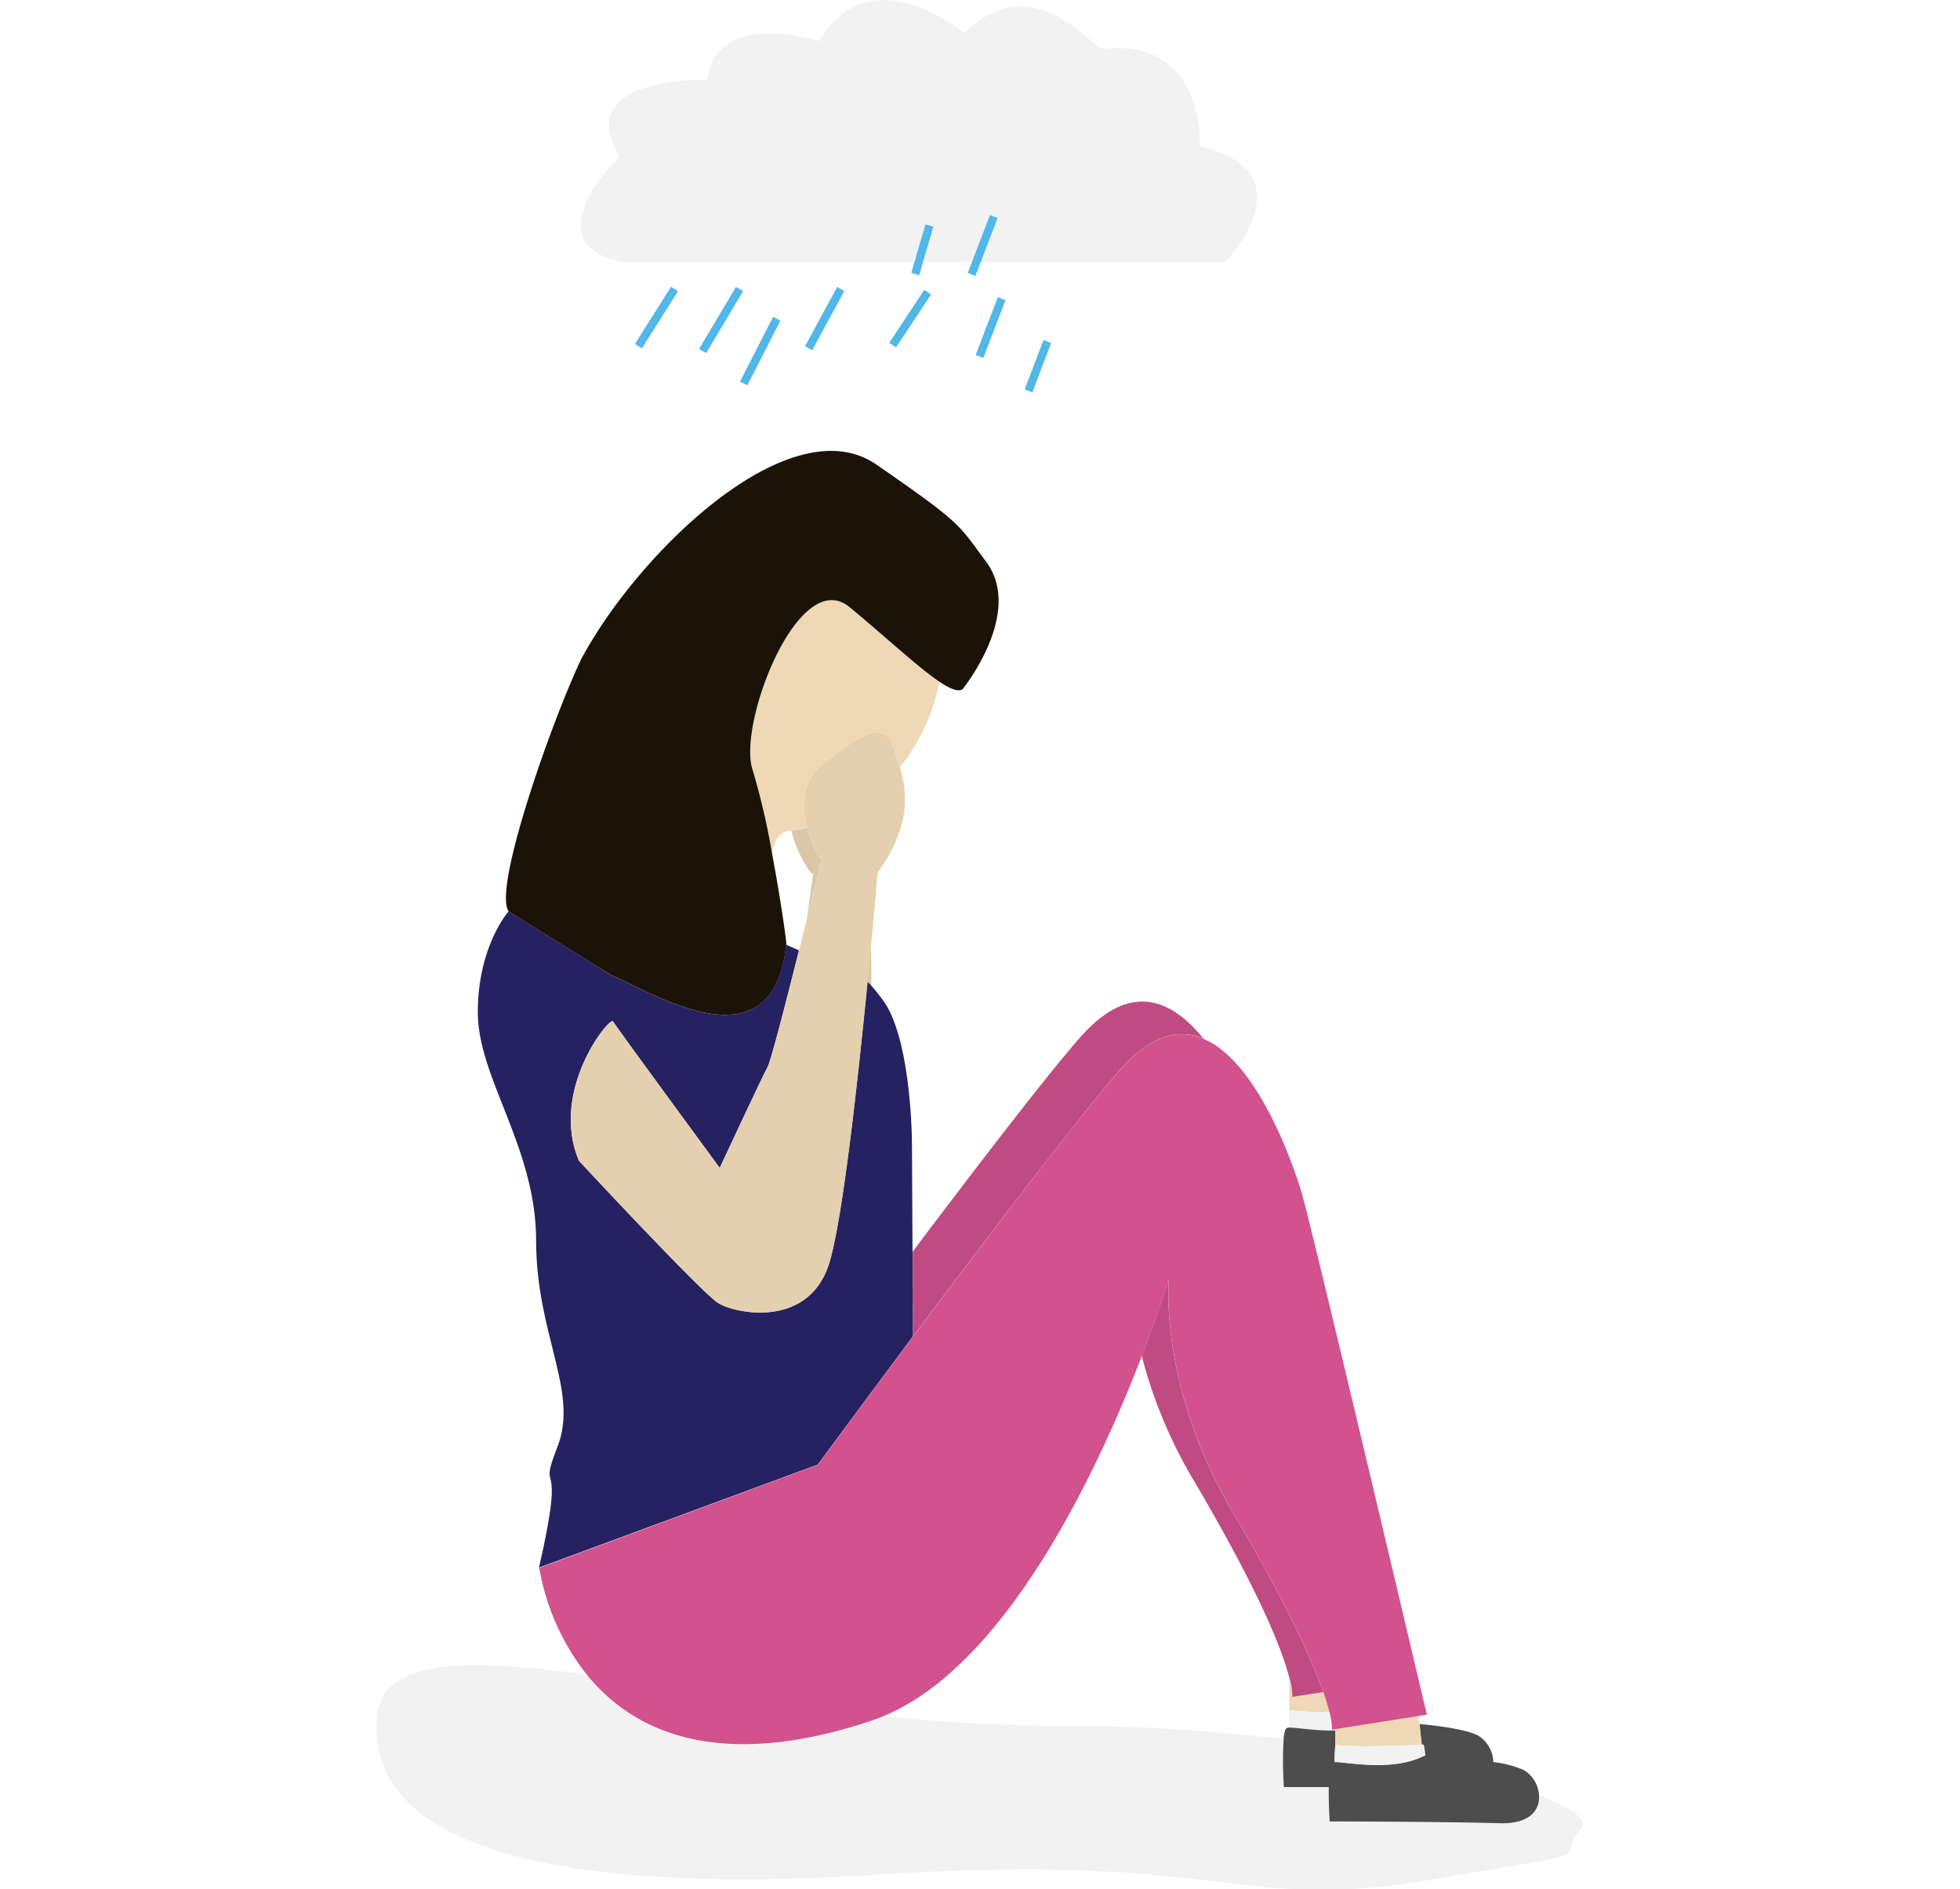
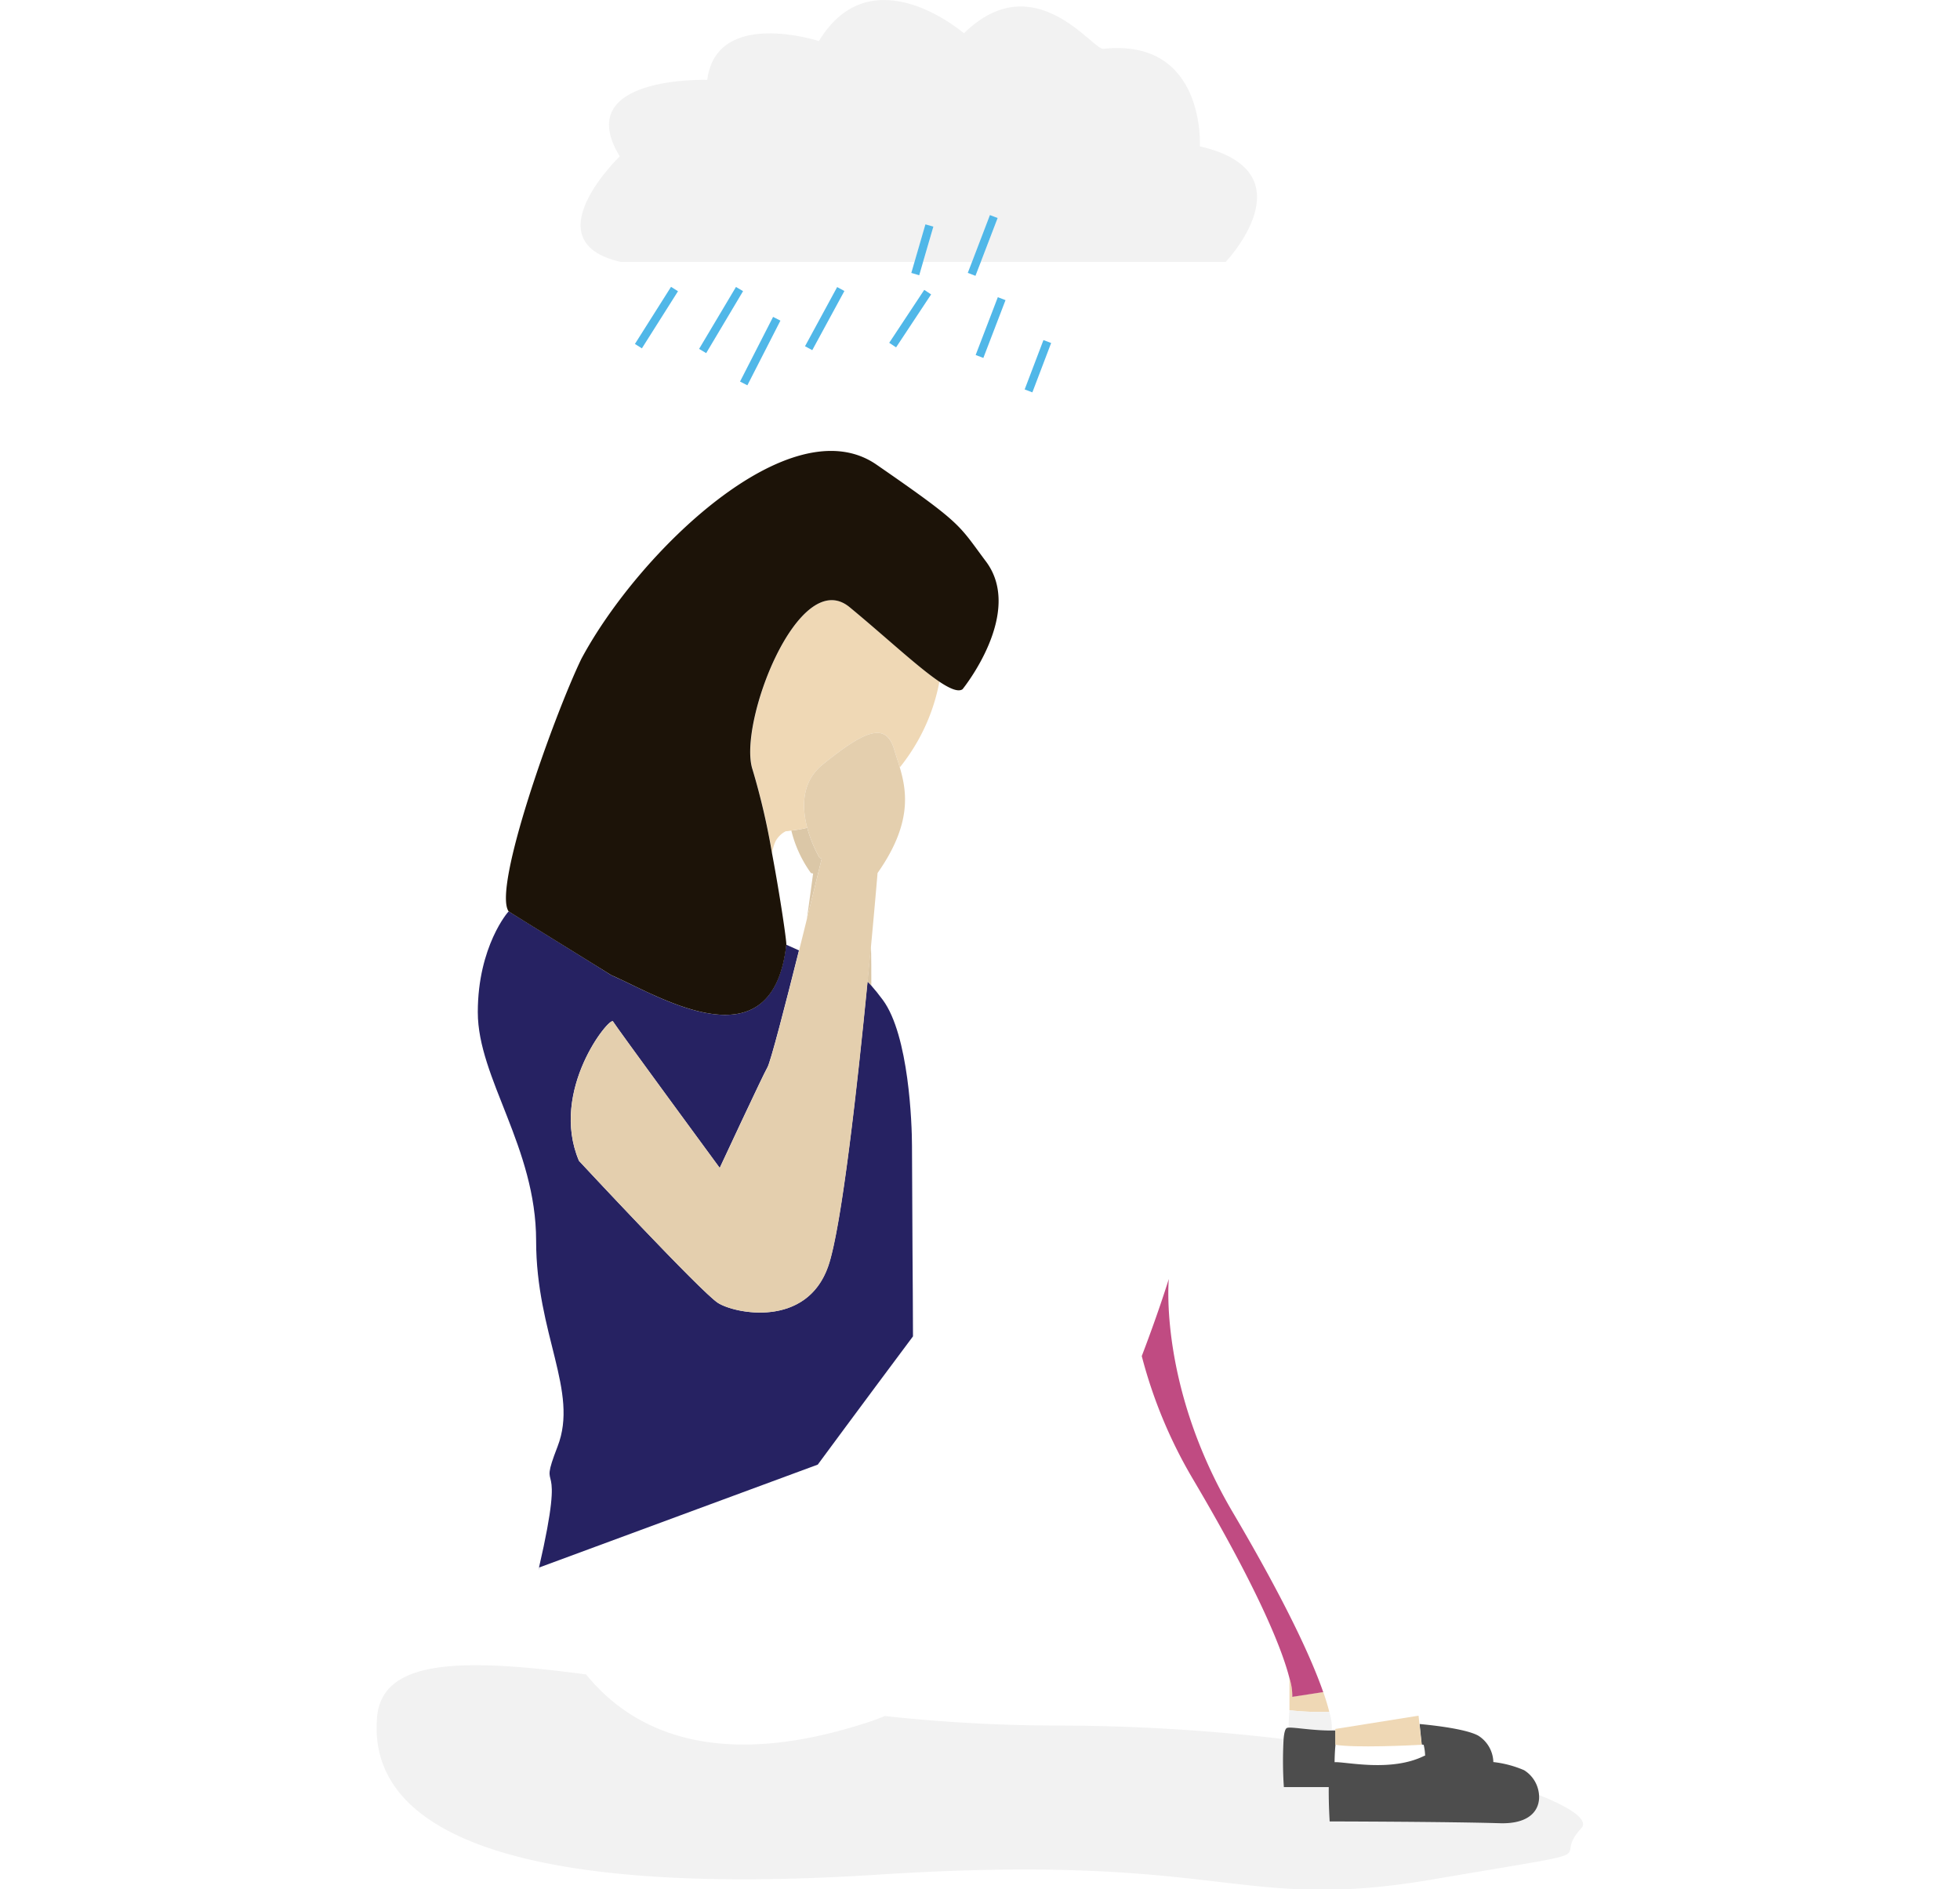
<svg xmlns="http://www.w3.org/2000/svg" viewBox="0 0 411.65 396.74">
  <defs>
    <style>
      .a {
        fill: none;
      }

      .b {
        fill: #f2f2f2;
      }

      .c {
        fill: #efd8b5;
      }

      .d {
        fill: #4d4d4d;
      }

      .e {
        fill: #c04b82;
      }

      .f {
        fill: #dbc7a7;
      }

      .g {
        fill: #262262;
      }

      .h {
        fill: #1c1308;
      }

      .i {
        fill: #e4cfae;
      }

      .j {
        fill: #d1528d;
      }

      .k {
        fill: #50b7e8;
      }
    </style>
  </defs>
  <title>wcg-factor09</title>
  <g>
-     <path class="a" d="M170.77,183.44l-.46-.12a25.62,25.62,0,0,1-4.11-8.91c-.39.05-.78.12-1.17.14a5,5,0,0,0-2.18,2.18,7.92,7.92,0,0,0-.67,2.49c1.74,9.4,3,18.53,3,19.16.95.44,1.84.83,2.68,1.2.56-2.26,1.12-4.49,1.64-6.61C170.05,188.77,170.52,185.32,170.77,183.44Z" />
    <path class="a" d="M270.26,362.86a1.18,1.18,0,0,1,.39-.07c0-1.8.17-3.66.17-3.66v-6.72c-1.37-5.39-5.84-17.36-20.23-41.75a100.14,100.14,0,0,1-10.79-25.9c-8.94,23.25-28,64.49-54,75.5a339,339,0,0,0,35.29,2,407.41,407.41,0,0,1,48.46,2.84C269.68,363.89,269.9,363,270.26,362.86Z" />
    <path class="b" d="M323.2,376.92c.26,3.06-1.77,6.18-8.2,6-10.85-.33-35.77-.38-35.77-.38s-.24-3.81-.19-7.21l-9.43,0a82.44,82.44,0,0,1-.05-10.15,407.41,407.41,0,0,0-48.46-2.84,339,339,0,0,1-35.29-2c-.9.39-1.81.74-2.72,1.05-33.12,11.08-50.71,1.66-60-9.78-25.39-3.36-42.74-3.46-43.88,8.84-2.33,25.32,31.8,37.93,105.23,33.2s75.1,8.06,116.5,1c39.73-6.79,24.18-3.28,31.21-10.78C333.6,382.26,330.31,379.72,323.2,376.92Z" />
    <path class="c" d="M270.82,352.41v6.72a57.46,57.46,0,0,0,8.36.33c-.27-1.09-.67-2.47-1.27-4.18l-6.5,1A12,12,0,0,0,270.82,352.41Z" />
    <path class="b" d="M270.82,359.13s-.18,1.86-.17,3.66c1.4-.08,5.36.7,9.8.6v-.33l-.73.12a11.31,11.31,0,0,0-.54-3.72A57.46,57.46,0,0,1,270.82,359.13Z" />
    <path class="d" d="M299,366.38a10.23,10.23,0,0,1,.31,2.31h-.15c-7,3.5-16.51,1.21-18.86,1.35,0-1.81.18-3.66.18-3.66v-3c-4.44.1-8.4-.68-9.8-.6a1.18,1.18,0,0,0-.39.07c-.36.14-.58,1-.7,2.27a82.44,82.44,0,0,0,.05,10.15l9.43,0c-.05,3.4.19,7.21.19,7.21s24.92.05,35.77.38c6.43.19,8.46-2.93,8.2-6a6.67,6.67,0,0,0-3.13-5.14,22.56,22.56,0,0,0-6.46-1.71,6.75,6.75,0,0,0-3.16-5.54c-2.13-1.19-7.54-2-12.33-2.45l.46,4.32Z" />
-     <path class="e" d="M235.49,224.34c6.45-7.2,12.24-8.33,17.25-6.24-6.43-8-15.14-12.26-25.56-.62-6.61,7.38-21.67,27-35.5,45.34,0,5.82.06,12.05.1,17.8C207.33,259.85,227.54,233.23,235.49,224.34Z" />
    <path class="e" d="M270.82,352.41a12,12,0,0,1,.59,3.91l6.5-1c-2.29-6.59-7.45-18.16-19-37.76-15.61-26.47-13.43-49-13.43-49s-2,6.56-5.68,16.2a100.14,100.14,0,0,0,10.79,25.9C265,335.05,269.45,347,270.82,352.41Z" />
    <path class="f" d="M183,207c0-3.08,0-6-.08-8.57-.23,2.4-.47,5-.74,7.74C182.49,206.41,182.76,206.69,183,207Z" />
    <path class="f" d="M170.77,183.44c-.25,1.88-.72,5.33-1.3,9.53,1.38-5.59,2.54-10.35,3.11-12.67l-.45-.17a26.7,26.7,0,0,1-2.59-6.3,27.46,27.46,0,0,1-3.34.58,25.62,25.62,0,0,0,4.11,8.91Z" />
    <path class="c" d="M296.42,346.1h0c0,.11.05.21.07.32Z" />
    <path class="c" d="M280.45,363.06v3.32c4.09.69,15.91.13,18.13,0l-.46-4.32-.19-1.79Z" />
    <path class="g" d="M113.29,329.6l-.06-.41A.69.69,0,0,0,113.29,329.6Z" />
    <path class="g" d="M171.75,307.55s8.8-11.94,20-26.93c0-5.75-.07-12-.1-17.8-.06-11-.11-20.49-.11-22.22,0-4.51-.64-23.2-6.12-30.62-.93-1.25-1.7-2.21-2.41-3-.28-.3-.55-.58-.82-.83-2.11,21.54-5.43,51.57-8.25,59.71-4.54,13.07-19.62,10-23.16,7.73s-29.19-29.83-29.19-29.83c-6.27-14.79,6.5-30.42,7.15-29.27s22.41,30.76,22.41,30.76,9.17-19.69,10-21.07c.68-1.11,3.79-13.19,6.65-24.61-.84-.37-1.73-.76-2.68-1.2-2.93,26-27.06,10.56-36.74,6.41,0-.07-21.49-13.32-21.54-13.39s-6.49,7.31-6.49,21.16,12.25,28.36,12.25,48,9,31.58,4.51,43.18,2.1-.56-3.91,25.44Z" />
    <path class="c" d="M158.1,161.65a147.06,147.06,0,0,1,4.08,17.57,7.92,7.92,0,0,1,.67-2.49,5,5,0,0,1,2.18-2.18c.39,0,.78-.09,1.17-.14a27.46,27.46,0,0,0,3.34-.58c-1.12-4.22-1.3-9.65,3.31-13.35,8.51-6.85,13.18-9.09,14.93-3.16.35,1.19.79,2.46,1.2,3.83a41.75,41.75,0,0,0,3.81-5.63,40.44,40.44,0,0,0,4.51-12.39c-4.58-3.09-11.49-9.58-18.83-15.63C167.73,118.64,154.87,152.16,158.1,161.65Z" />
    <path class="h" d="M165.15,198.38c.07-.63-1.23-9.76-3-19.16a147.06,147.06,0,0,0-4.08-17.57c-3.23-9.49,9.63-43,20.37-34.15,7.34,6.05,14.25,12.54,18.83,15.63,2.27,1.52,4,2.23,4.89,1.6,0,0,13-16,4.93-26.81-5.9-7.87-4.76-7.75-23-20.35-18.09-12.5-50,18.37-62,40.8-5.88,12.23-18.65,48.1-15.27,53,0,.07,21.5,13.32,21.54,13.39C138.09,208.94,162.22,224.34,165.15,198.38Z" />
-     <path class="b" d="M280.27,370c2.35-.14,11.9,2.15,18.86-1.35h.15a10.23,10.23,0,0,0-.31-2.31l-.39,0c-2.22.11-14,.67-18.13,0C280.45,366.38,280.27,368.23,280.27,370Z" />
    <path class="i" d="M172.85,160.48c-4.61,3.7-4.43,9.13-3.31,13.35a26.7,26.7,0,0,0,2.59,6.3l.45.17c-.57,2.32-1.73,7.08-3.11,12.67-.52,2.12-1.08,4.35-1.64,6.61-2.86,11.42-6,23.5-6.65,24.61-.83,1.38-10,21.07-10,21.07s-21.75-29.61-22.41-30.76-13.42,14.48-7.15,29.27c0,0,25.65,27.59,29.19,29.83s18.62,5.34,23.16-7.73c2.82-8.14,6.14-38.17,8.25-59.71.27-2.74.51-5.34.74-7.74.76-8.12,1.26-14,1.35-15.1,7.17-10.18,6.23-16.94,4.67-22.17-.41-1.37-.85-2.64-1.2-3.83C186,151.39,181.36,153.63,172.85,160.48Z" />
-     <path class="j" d="M183.09,361.31c.91-.31,1.82-.66,2.72-1.05,26-11,45.05-52.25,54-75.5,3.71-9.64,5.68-16.2,5.68-16.2s-2.18,22.49,13.43,49c11.55,19.6,16.71,31.17,19,37.76.6,1.71,1,3.09,1.27,4.18a11.31,11.31,0,0,1,.54,3.72l.73-.12,17.48-2.77,1.73-.28s-1.25-5.31-3.21-13.59c0-.11-.05-.21-.07-.32-6.79-28.72-21.86-92.28-23.16-96.22-.41-1.22-8-26.56-20.48-31.78-5-2.09-10.8-1-17.25,6.24-8,8.89-28.16,35.51-43.71,56.28-11.23,15-20,26.93-20,26.93l-58.52,21.64.06.41a49.78,49.78,0,0,0,9.84,21.93C132.38,363,150,372.39,183.09,361.31Z" />
    <path class="b" d="M130.38,55h61.7l2.28-7.85,1.67.49L193.88,55h10.28l3.75-9.8,1.62.62L206,55h51.43S275.37,36.1,252,30.73c0,0,1.28-22.79-20.31-20.48-2.17.23-14.49-17.7-29.24-3.26,0,0-19.34-16.76-30.46,1.63,0,0-21.52-7-23.45,8.15,0,0-28.77-.93-18.37,16.07C130.14,32.84,111.53,50.77,130.38,55Z" />
    <rect class="k" x="166.15" y="66.05" width="14.14" height="1.73" transform="translate(31.73 187.18) rotate(-61.49)" />
    <rect class="k" x="201.56" y="67.93" width="13" height="1.73" transform="translate(69.32 238.42) rotate(-69.02)" />
    <rect class="k" x="152.03" y="72.84" width="15.25" height="1.73" transform="translate(21.38 182.35) rotate(-62.93)" />
    <polygon class="k" points="194.36 47.11 192.08 54.96 191.4 57.31 193.06 57.8 193.88 54.96 196.03 47.59 194.36 47.11" />
    <rect class="k" x="212.45" y="76.04" width="11.09" height="1.73" transform="translate(68.59 253.3) rotate(-69.17)" />
    <rect class="k" x="130.78" y="65.83" width="14.19" height="1.73" transform="translate(7.81 147.57) rotate(-57.69)" />
    <rect class="k" x="143.88" y="66.34" width="15.14" height="1.73" transform="translate(16.22 162.95) rotate(-59.23)" />
    <rect class="k" x="184.5" y="66.05" width="13.33" height="1.73" transform="translate(29.87 189.41) rotate(-56.51)" />
    <polygon class="k" points="207.91 45.16 204.16 54.96 203.26 57.3 204.87 57.92 206.01 54.96 209.53 45.78 207.91 45.16" />
  </g>
</svg>